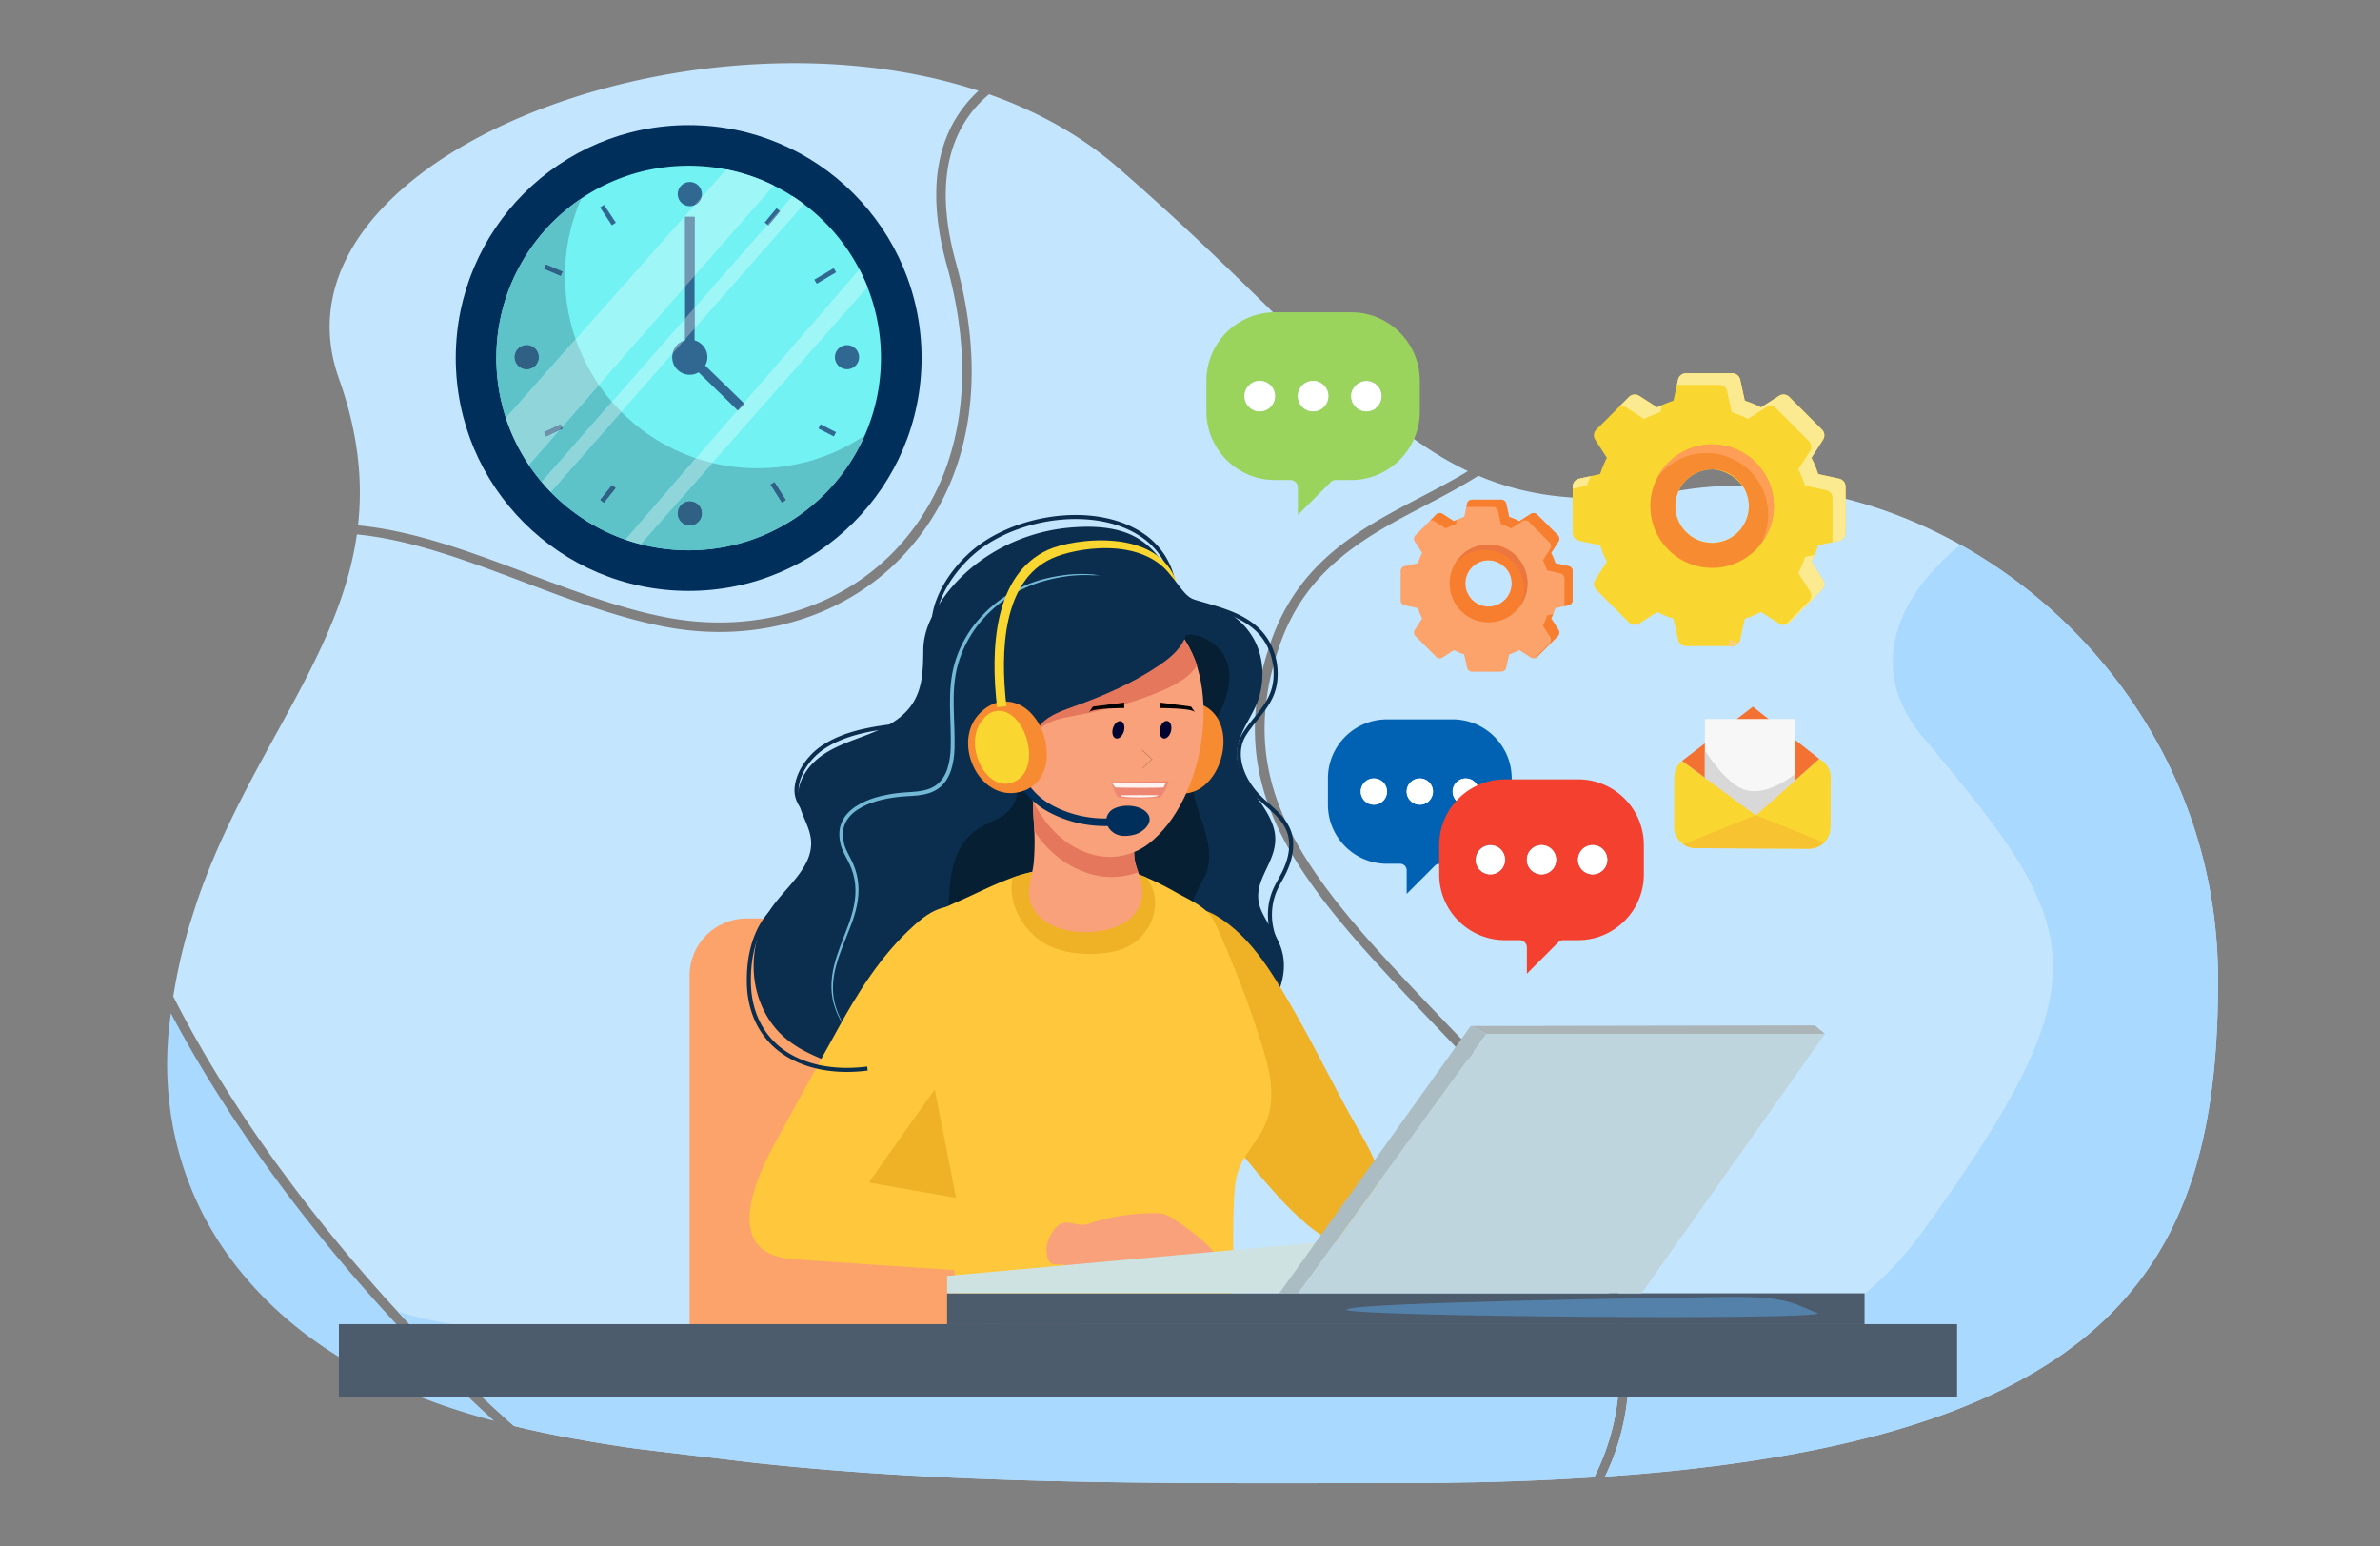
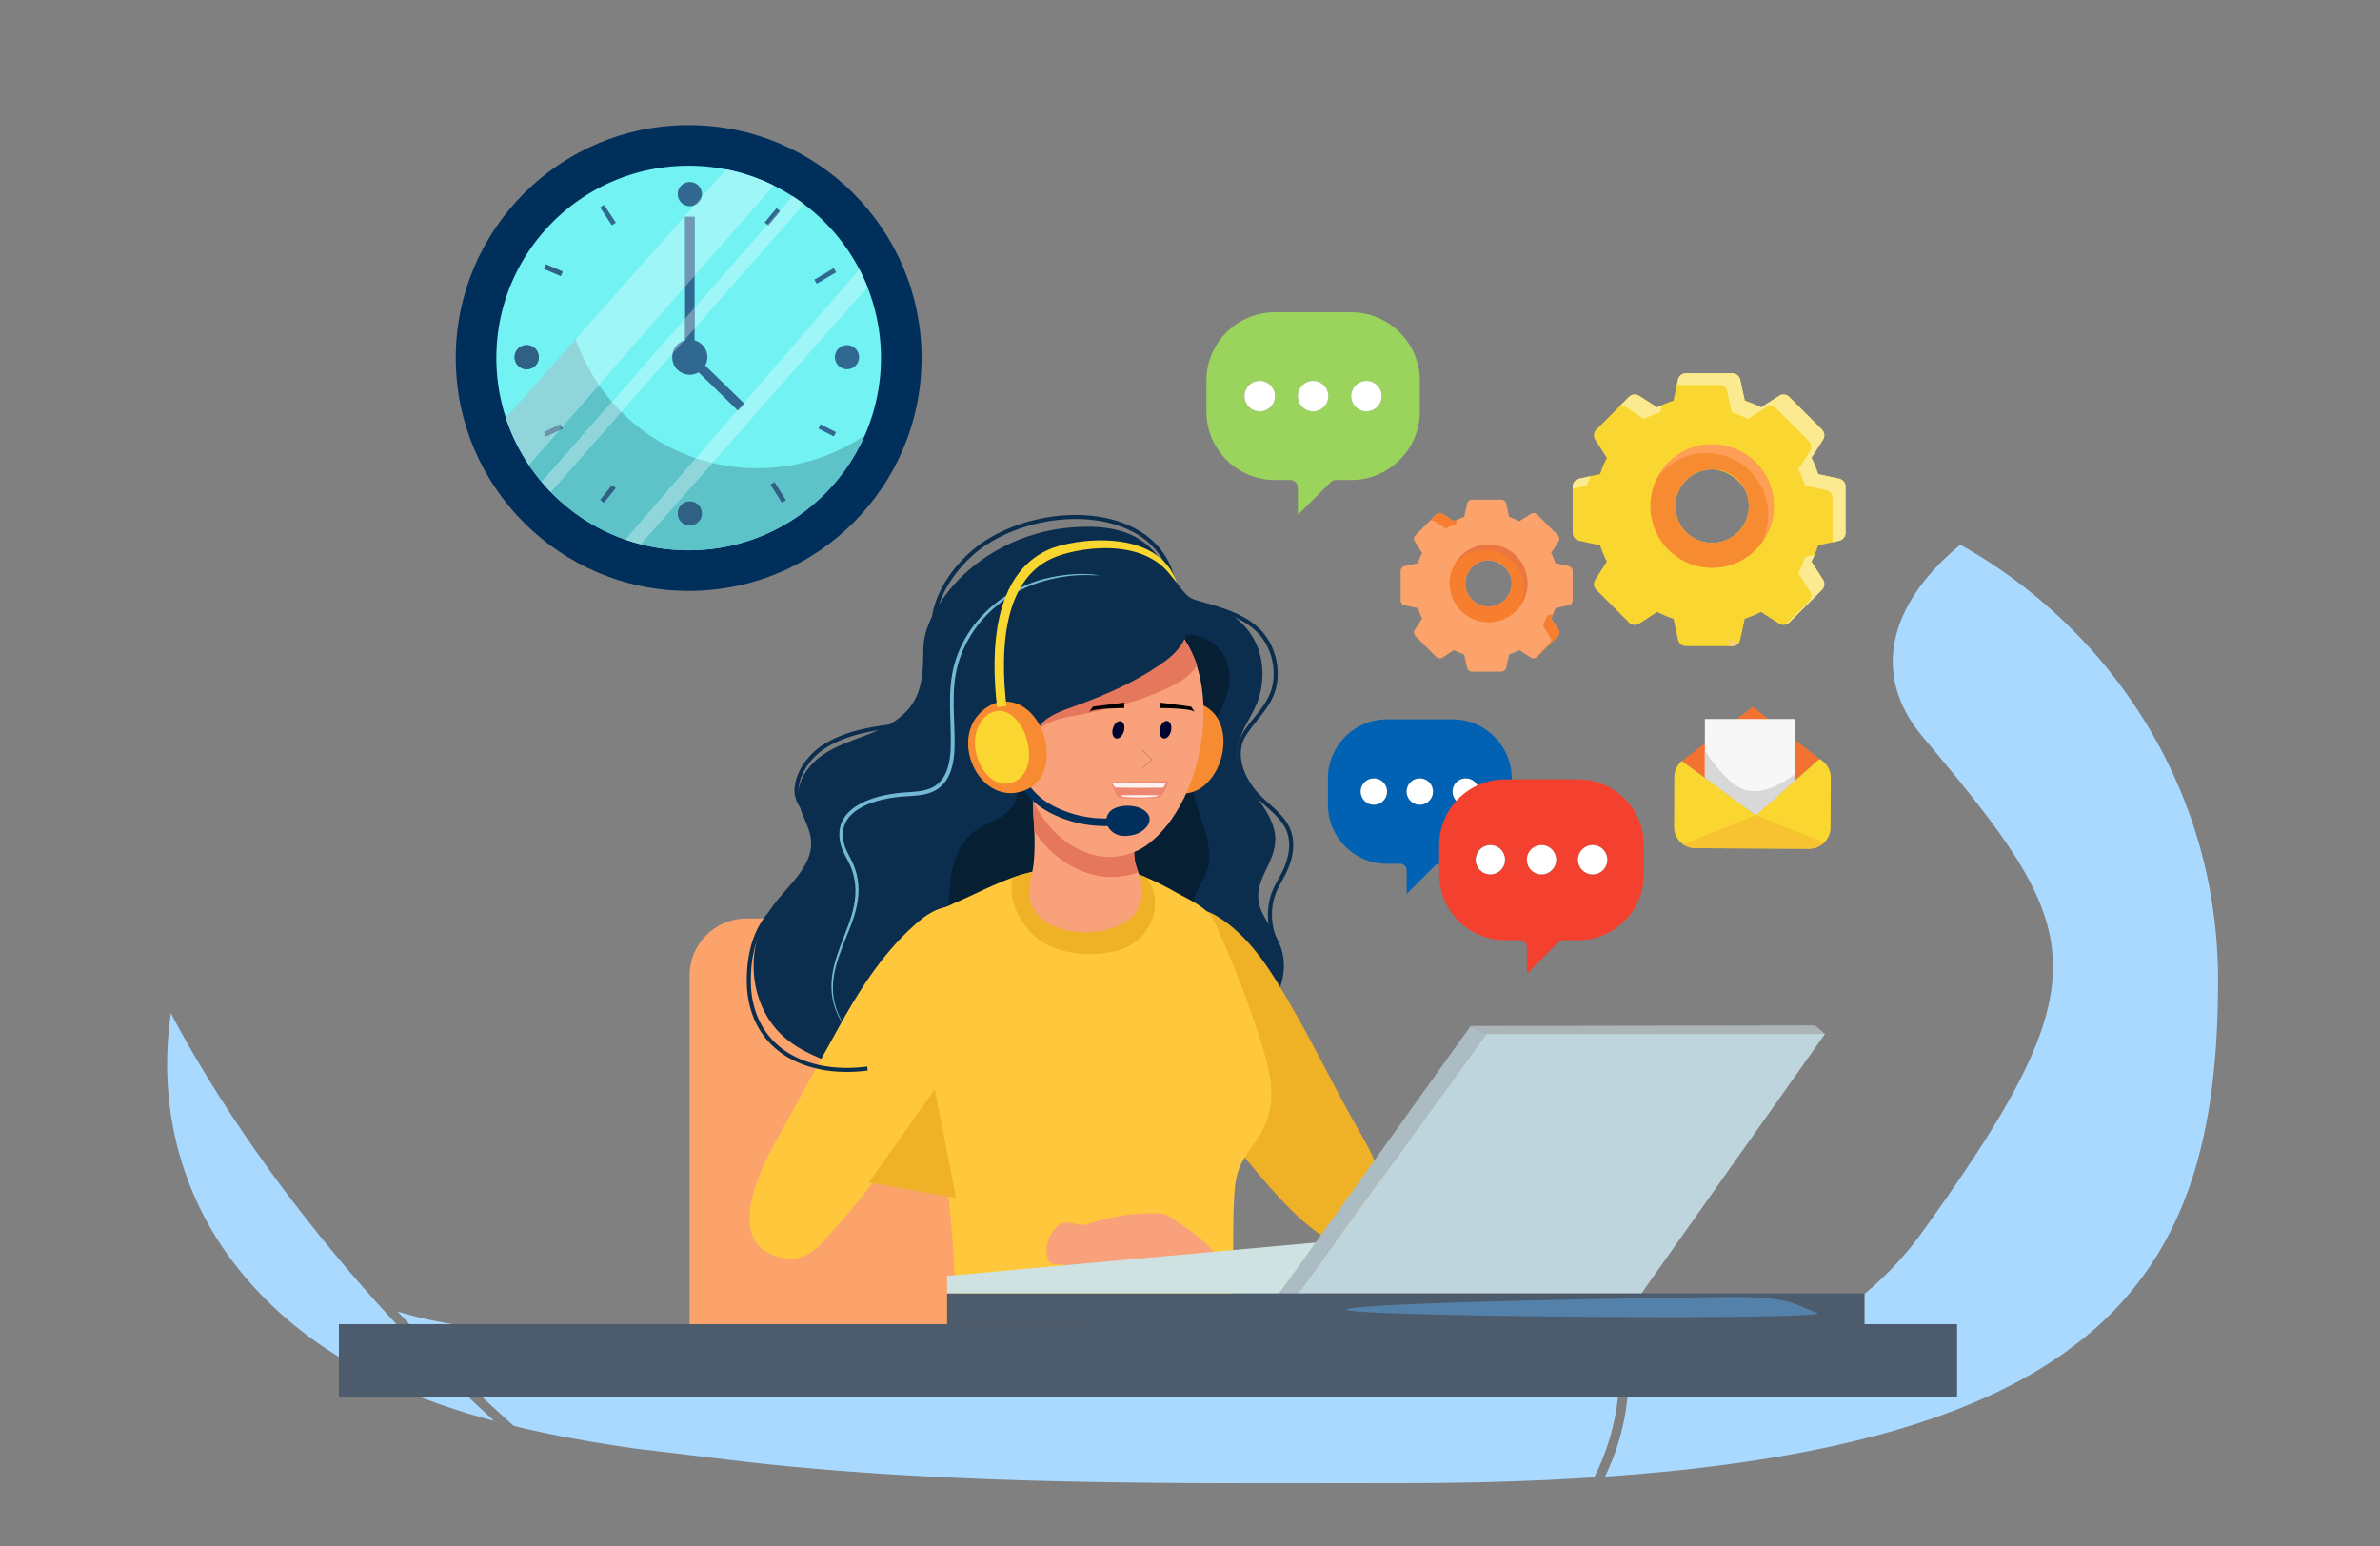
<svg xmlns="http://www.w3.org/2000/svg" viewBox="0 0 3078 2000" fill-rule="evenodd" stroke-linecap="round" stroke-linejoin="round" stroke-miterlimit="1.5">
  <rect x="0" y="0" width="3078" height="2000" fill="#808080" stroke="none" />
  <style>.B{fill-rule:nonzero}.C{fill:#fcea91}.D{fill:#9ef6f6}.E{fill:#7197b3}.F{fill:#90d5da}.G{fill:#f9d730}.H{fill:#f78b31}.I{fill:#e7e484}.J{fill:#f87e2f}.K{fill:#0b2d4e}.L{fill:#efb126}.M{fill:#f8a17a}</style>
-   <path d="M463.008 679.503c73.234 6.949 147.551 35.013 220.863 62.712 59.349 22.421 120.715 45.607 179.874 56.638 114.412 21.33 225.774-12.88 297.917-91.528 81.13-88.45 103.499-217.597 62.986-363.64-24.753-89.208-16.203-159.861 25.4-209.994 4.846-5.84 10.032-11.253 15.492-16.309C888.23-6.082 338.316 208.55 438.275 489.486c25.132 70.654 31.14 132.621 24.733 190.017zm1630.756 1111.61c-1.286 22.212-4.846 44.555-11.299 66.774a296.537 296.537 0 0 1-20.795 52.771l-43.7 2.521a3149.728 3149.728 0 0 1-75.982 3.07l-28.783.797-39.886.679-20.377.242-41.55.182c-280.526 0-562.095 3.808-841.399-26.882l-147.348-17.732a1335.14 1335.14 0 0 1-21.357-3.128 1443.627 1443.627 0 0 1-21.546-3.318c-.98-.19-2.025-.307-3.005-.496l-16.327-2.756-19.267-3.442-1.163-.177-18.104-3.435-18.477-3.749-.738-.183-19.142-4.173-19.032-4.48-.059-.06a2125.541 2125.541 0 0 1-150.3-148.092c-48.97-53.144-94.637-108.13-136.246-163.67l-20.005-27.072c-53.882-74.383-98.685-147.348-133.79-216.637 4.232-26.575 9.823-51.922 16.445-76.225a835.732 835.732 0 0 1 4.115-14.486l.307-1.045 8.778-27.737 2.821-8.282c2.083-6.08 4.298-12.089 6.505-18.11l4.298-11.104 4.722-11.84c66.16-162.025 168.405-280.78 189.454-428.684 70.64 6.878 143.49 34.374 217.996 62.542 59.832 22.585 121.76 45.966 181.964 57.193 118.631 22.154 234.193-13.5 309.19-95.25 84.14-91.683 107.456-224.983 65.788-375.212-23.63-85.127-15.832-152.019 23.015-198.847 5.95-7.243 12.58-13.682 19.64-19.639 61.49 21.664 118.075 52.66 166.007 94.205 219.4 190.127 321.835 330.971 453.345 393.14-19.45 11.848-40.068 22.65-61.06 33.636-77.7 40.624-158.026 82.606-194.3 188.345-68.74 200.433 46.39 320.847 220.752 503.059l33.694 35.288c52.406 55.044 207.004 234.5 196.201 421.499zm774.813-523.248l-.124 18.836-.248 13.134c-.49 21.416-1.476 42.29-3.07 62.725-.117 2.018-.306 4.05-.49 6.067-.065.934-.123 1.783-.24 2.704-.25 3.501-.621 7.008-.928 10.444l-1.104 10.613-.856 7.112a584.215 584.215 0 0 1-2.762 20.991c-1.045 7.485-2.273 14.852-3.56 22.095l-2.09 11.292a77.358 77.358 0 0 1-.672 3.436l-2.698 12.827-.372 1.652c-1.039 4.794-2.208 9.575-3.37 14.303v.059l-3.26 12.403a470.897 470.897 0 0 1-9.019 29.82 630.704 630.704 0 0 1-4.108 11.848l-.372.98a597.161 597.161 0 0 1-4.846 12.827l-.438 1.045-5.205 12.455a403.93 403.93 0 0 1-4.18 9.333c-.614 1.41-1.287 2.762-1.9 4.173l-5.709 11.6-6.746 12.761a609.932 609.932 0 0 1-7.002 12.155c-2.397 4.049-4.846 8.04-7.426 11.971a394.116 394.116 0 0 1-16.014 23.25c-21.18 28.483-46.462 54.928-76.532 79.171a278.712 278.712 0 0 1-6.08 4.794l-17.856 13.317-1.163.797c-8.719 6.132-17.797 12.082-27.254 17.915-2.325 1.476-4.722 2.886-7.119 4.362l-7.302 4.291a632.302 632.302 0 0 1-14.976 8.347l-7.674 4.108a956.87 956.87 0 0 1-7.85 4.063 696.375 696.375 0 0 1-24.427 11.71 307.232 307.232 0 0 1-8.405 3.807 724.573 724.573 0 0 1-17.308 7.368 656.465 656.465 0 0 1-17.921 7.177c-9.144 3.501-18.476 6.943-28.045 10.248l-.986.372-18.47 6.133-9.999 3.2a2920.745 2920.745 0 0 1-20.194 6.067l-.372.13a2566.279 2566.279 0 0 1-19.084 5.337 379.716 379.716 0 0 1-12.638 3.311l-22.036 5.525-11.292 2.639a1257.17 1257.17 0 0 1-34.916 7.55l-11.971 2.397-12.155 2.325-12.33 2.273a1977.815 1977.815 0 0 1-51.126 8.412l-13.193 1.9a1667.352 1667.352 0 0 1-27.006 3.677l-26.02 3.2a2212.351 2212.351 0 0 1-44.804 4.781l-29.644 2.704-15.094 1.228-30.807 2.332c7.55-15.714 13.807-31.794 18.6-48.422 6.871-23.871 10.679-47.873 11.776-71.685 9.64-191.108-146.552-372.64-199.702-428.494a10228.388 10228.388 0 0 0-33.688-35.347c-171.226-178.959-284.332-297.159-217.995-490.539 34.68-101.14 112.805-141.954 188.416-181.474 23.198-12.154 46.639-24.426 68.792-38.546 70.027 29.769 149.439 37.684 259.175 19.397 122.373-20.377 251.128 6.688 364.234 69.903 188.286 105.125 333.25 310.41 333.25 563.328z" fill="#c4e5fe" class="B" />
  <path d="M639.022 1837.693l-13.93-3.802-13.814-3.997c-9.202-2.697-18.287-5.577-27.366-8.588-109.246-36.333-208.604-92.977-280.903-187.064-66.768-86.838-95.426-193.746-84.63-302.555l1.227-10.737 1.352-10.62c34.119 64.691 76.59 132.622 126.979 202.224a1818.336 1818.336 0 0 0 34.484 46.207c33.328 43.328 69.047 86.29 106.79 128.206h.059c46.893 52.1 97.033 102.735 149.628 150.601l.124.125zm1454.742-46.58c-1.286 22.212-4.846 44.555-11.299 66.774a296.795 296.795 0 0 1-20.795 52.778l-43.7 2.514a3150.525 3150.525 0 0 1-75.976 3.07l-28.79.797-39.885.679-20.377.242-41.55.182c-280.526 0-562.095 3.808-841.399-26.882l-147.348-17.732a1335.14 1335.14 0 0 1-21.357-3.128 1443.627 1443.627 0 0 1-21.546-3.318c-.98-.19-2.025-.307-3.005-.49l-16.327-2.762-19.267-3.442-1.163-.177-18.104-3.435-18.477-3.749-.738-.183-19.142-4.173-19.032-4.48-.059-.06a2125.541 2125.541 0 0 1-150.3-148.092c106.79 34.125 284.58 35.17 565.66 44.124 376.33 11.971 737.377 81.508 1013.976 50.943zm774.813-523.248l-.124 18.836-.248 13.134c-.49 21.416-1.476 42.29-3.07 62.725-.117 2.018-.306 4.05-.49 6.067-.065.934-.123 1.783-.24 2.704-.25 3.501-.621 7.008-.928 10.444l-1.104 10.613-.856 7.112a584.215 584.215 0 0 1-2.762 20.991c-1.045 7.485-2.273 14.852-3.56 22.095l-2.09 11.292a77.358 77.358 0 0 1-.672 3.436l-2.698 12.827-.372 1.652c-1.039 4.794-2.208 9.575-3.37 14.303v.059l-3.26 12.403a470.897 470.897 0 0 1-9.019 29.82 630.704 630.704 0 0 1-4.108 11.848l-.372.98a597.161 597.161 0 0 1-4.846 12.827l-.438 1.045-5.205 12.455a403.93 403.93 0 0 1-4.18 9.333c-.614 1.41-1.287 2.762-1.9 4.173l-5.709 11.6-6.746 12.761a609.932 609.932 0 0 1-7.002 12.155c-2.397 4.049-4.846 8.04-7.426 11.971a394.116 394.116 0 0 1-16.014 23.25c-21.115 28.542-46.397 54.993-76.532 79.171a278.712 278.712 0 0 1-6.08 4.794l-17.856 13.317-1.163.797c-8.719 6.198-17.797 12.148-27.254 17.915-2.325 1.476-4.722 2.886-7.119 4.362l-7.302 4.291a632.302 632.302 0 0 1-14.976 8.347l-7.674 4.108a956.87 956.87 0 0 1-7.85 4.063 528.178 528.178 0 0 1-24.427 11.71 307.232 307.232 0 0 1-8.405 3.807 724.573 724.573 0 0 1-17.308 7.368 656.465 656.465 0 0 1-17.921 7.177c-9.144 3.566-18.476 6.943-28.045 10.248l-.986.372-18.47 6.133-9.999 3.2a2920.745 2920.745 0 0 1-20.194 6.067l-.372.13a797.046 797.046 0 0 1-19.084 5.337 379.716 379.716 0 0 1-12.638 3.311l-22.036 5.525-11.292 2.639a1207.864 1207.864 0 0 1-34.916 7.55l-11.971 2.397-12.155 2.325-12.33 2.273a1531.19 1531.19 0 0 1-51.126 8.412l-13.193 1.9a1667.352 1667.352 0 0 1-27.006 3.677l-26.02 3.2a2212.351 2212.351 0 0 1-44.804 4.781l-29.644 2.704-15.094 1.228-30.807 2.332c7.55-15.714 13.807-31.794 18.6-48.422 6.871-23.871 10.679-47.873 11.776-71.685 160.98-19.64 292.438-74.632 380.386-196.822 239.894-333.362 209.028-390.62 0-640.096-71.62-85.492-36.764-178.162 48.846-248.182 188.286 105.125 333.25 310.41 333.25 563.328z" fill="#a9d9ff" class="B" />
  <path d="M1007.43 1597.484h.49l-.3.06h-.066l-.124-.06z" fill="#ffbf9f" class="B" />
  <path d="M2360.221 1337.167l-13.043-10.998-445.2.777 20.455 10.221h437.788z" fill="#abb4b7" class="B" />
  <path d="M1849.259 1438.04l-.118.19.052-.19h.066z" fill="#19193f" class="B" />
  <path d="M1191.855 463.022c0 166.355-134.854 301.21-301.215 301.21-166.354 0-301.209-134.855-301.209-301.21s134.855-301.208 301.21-301.208c166.36 0 301.214 134.854 301.214 301.208z" fill="#002f5b" class="B" />
  <path d="M1139.332 463.022c0 137.35-111.323 248.68-248.672 248.68-21.481 0-42.348-2.705-62.229-7.858a263.128 263.128 0 0 1-19.456-5.89c-37.012-12.828-69.968-34.185-96.726-61.68-4.05-4.109-7.916-8.471-11.658-12.887-5.95-6.994-11.534-14.427-16.694-22.094-12.46-18.594-22.525-39.03-29.638-60.76a249.015 249.015 0 0 1-12.337-77.51c0-137.344 111.388-248.673 248.738-248.673 16.628 0 32.832 1.659 48.539 4.729 21.605 4.29 42.224 11.35 61.438 20.86a242.259 242.259 0 0 1 24.237 13.748c5.095 3.259 10.065 6.753 14.917 10.371 29.763 22.285 54.313 51.126 71.62 84.324a251.66 251.66 0 0 1 10.496 22.957c11.227 28.345 17.425 59.282 17.425 91.683z" fill="#72f2f2" class="B" />
  <path d="M681.154 446.361c-8.62 0-15.602 6.989-15.602 15.603s6.981 15.603 15.602 15.603a15.61 15.61 0 0 0 15.603-15.603 15.61 15.61 0 0 0-15.603-15.603zm414.25 0a15.61 15.61 0 0 0-15.603 15.603 15.61 15.61 0 0 0 15.603 15.603c8.62 0 15.61-6.988 15.61-15.603s-6.99-15.603-15.61-15.603zM892.116 266.605c8.615 0 15.603-6.981 15.603-15.602a15.61 15.61 0 0 0-15.603-15.603c-8.62 0-15.603 6.988-15.603 15.603a15.6 15.6 0 0 0 15.603 15.602zm0 381.784c-8.62 0-15.603 6.988-15.603 15.602a15.6 15.6 0 0 0 15.603 15.603c8.615 0 15.603-6.981 15.603-15.603a15.61 15.61 0 0 0-15.603-15.602zM776.019 268.31l15.342 23.022 5.107-3.402-15.342-23.023-5.107 3.403zm-48.402 82.939l-21.481-9.203-2.417 5.637 21.481 9.202 2.417-5.636zm276.697-81.992l-15.341 18.411 4.715 3.932 15.342-18.418-4.716-3.925zm73.926 77.57l-25.06 14.832 3.129 5.278 25.06-14.833-3.129-5.277zm-19.783 207.383l19.946 10.228 2.802-5.46-19.946-10.228-2.802 5.46zm-62.045 72.56l14.832 23.264 5.172-3.291-14.832-23.264-5.172 3.292zm-220.236 19.705l4.794 3.834 15.341-19.176-4.794-3.833-15.341 19.175zm-72.568-87.537l2.639 5.539 21.48-10.228-2.638-5.538-21.48 10.227zm211.256-96.974c0-10.423-7.054-19.11-16.615-21.8v-159.74h-12.272v159.738c-9.562 2.691-16.609 11.378-16.609 21.801 0 12.566 10.182 22.748 22.748 22.748 4.154 0 7.994-1.195 11.345-3.135l50.851 49.506 8.562-8.797-50.858-49.513c1.757-3.226 2.848-6.87 2.848-10.809z" fill="#316891" class="B" />
  <path d="M890.64 711.72c-100.207 0-186.568-59.256-225.95-144.65a248.942 248.942 0 0 0 19.207 34.223c5.16 7.667 10.744 15.1 16.694 22.094 3.742 4.416 7.609 8.778 11.658 12.886 26.758 27.496 59.714 48.853 96.726 61.68a263.128 263.128 0 0 0 19.456 5.891c19.88 5.153 40.748 7.857 62.229 7.857 32.29 0 63.143-6.152 91.448-17.353-28.312 11.214-59.165 17.373-91.468 17.373z" fill="#293165" class="B" />
  <path d="M890.66 711.701c-21.481 0-42.348-2.704-62.229-7.857L921.2 598.74c18.673 4.474 38.162 6.845 58.206 6.845 51.42 0 99.194-15.61 138.851-42.342-26.307 59.65-75.35 107.026-136.148 131.106-28.305 11.201-59.158 17.353-91.448 17.353zm1.456-63.312c-8.62 0-15.603 6.988-15.603 15.602a15.6 15.6 0 0 0 15.603 15.603c8.615 0 15.603-6.981 15.603-15.603a15.61 15.61 0 0 0-15.603-15.602zm109.468-24.91l-5.172 3.292 14.832 23.263 5.172-3.291-14.832-23.264zm-192.609 74.474c-37.012-12.827-69.968-34.184-96.726-61.68l91.194-103.635c26.85 26.875 59.812 47.644 96.622 60.027l-91.09 105.288zM791.517 627.3l-15.341 19.175 4.794 3.834 15.341-19.176-4.794-3.833zm-90.926-3.913c-5.95-6.994-11.534-14.427-16.694-22.094l39.377-44.921 4.454-2.123-.915-1.914 47.71-54.43a248.975 248.975 0 0 0 16.949 21.873l-90.881 103.61z" fill="#5ec2c9" class="B" />
  <path d="M892.116 679.594a15.6 15.6 0 0 1-15.603-15.603c0-8.614 6.982-15.602 15.603-15.602a15.61 15.61 0 0 1 15.603 15.602c0 8.622-6.988 15.603-15.603 15.603zm119.128-29.56l-14.832-23.263 5.172-3.292 14.832 23.264-5.172 3.291zm-230.274.275l-4.794-3.834 15.341-19.175 4.794 3.833-15.341 19.176z" fill="#306084" class="B" />
  <path d="M652.124 533.683v-.007.007zm-.033-.125zm49.323-231.92a250.469 250.469 0 0 1 50.381-44.973c0 .007 0 .013-.013.026a250.446 250.446 0 0 0-50.368 44.947z" fill="#293165" class="B" />
-   <path d="M654.26 540.534a238.203 238.203 0 0 1-2.136-6.851v-.007c-.014-.04-.02-.078-.033-.118a247.26 247.26 0 0 1-4.565-17.888c-3.658-16.968-5.584-34.583-5.584-52.648 0-61.595 22.388-117.945 59.472-161.384a250.446 250.446 0 0 1 50.368-44.947c-13.513 30.664-21.076 64.54-21.076 100.194 0 28.678 4.853 56.22 13.787 81.855L654.26 540.534zm26.894-94.173c-8.62 0-15.602 6.989-15.602 15.603s6.981 15.603 15.602 15.603a15.61 15.61 0 0 0 15.603-15.603 15.61 15.61 0 0 0-15.603-15.603zm24.982-104.315l-2.417 5.637 21.481 9.202 2.417-5.636-21.481-9.203z" fill="#5ec2c9" class="B" />
  <path d="M681.154 477.567c-8.62 0-15.602-6.988-15.602-15.603s6.981-15.603 15.602-15.603a15.61 15.61 0 0 1 15.603 15.603 15.61 15.61 0 0 1-15.603 15.603zM725.2 356.885l-21.48-9.202 2.416-5.637 21.48 9.203-2.416 5.636zm-1.926 199.487l3.54-4.037.914 1.914-4.454 2.123z" fill="#306084" class="B" />
  <path d="M664.69 567.07zm109.833-69.165a247.895 247.895 0 0 1-30.03-59.165l153.645-173.336a15.636 15.636 0 0 0 8.993-10.15L939.2 219.08c21.605 4.29 42.224 11.35 61.438 20.86L898.25 356.748v-76.323h-12.272v90.326L774.523 497.905z" class="B D" />
  <path d="M898.138 265.404l8.993-10.15a15.636 15.636 0 0 1-8.993 10.15zM885.977 370.75v-90.325h12.272v76.323l-12.272 14.003z" class="B E" />
  <path d="M683.897 601.293a248.942 248.942 0 0 1-19.208-34.223 246.681 246.681 0 0 1-10.43-26.536l90.234-101.794a247.895 247.895 0 0 0 30.03 59.165l-47.71 54.43-1.724-3.624-21.48 10.227 2.638 5.539 17.027-8.105-39.377 44.92z" class="B F" />
  <path d="M706.247 564.477l-2.639-5.539 21.481-10.227 1.724 3.624-3.54 4.037-17.026 8.105z" fill="#7091aa" class="B" />
  <path d="M803.443 532.638a250.483 250.483 0 0 1-11.971-12.86l94.505-107.738v26.81l-1.607 1.83c-7.262 2.631-12.82 8.81-14.486 16.464l-66.44 75.494zM898.25 424.9v-26.856l94.244-107.437 1.195.993 15.342-18.418-.725-.6 16.57-18.895c5.094 3.259 10.064 6.753 14.916 10.371L898.25 424.9z" class="B D" />
  <path d="M993.688 291.6l-1.195-.993 15.812-18.026.725.601-15.342 18.418zM869.884 457.144c1.666-7.654 7.224-13.833 14.486-16.465l-14.486 16.465zm16.093-18.293v-26.81l12.272-13.997V424.9l-12.272 13.95z" class="B E" />
  <path d="M712.249 636.273c-4.05-4.108-7.916-8.47-11.658-12.886l90.88-103.61a250.483 250.483 0 0 0 11.972 12.86L712.25 636.274z" class="B F" />
  <path d="M921.2 598.739a248.93 248.93 0 0 1-21.135-6.074l53.725-62.098.522.516 8.562-8.797-1.045-1.013 149.583-172.891a251.66 251.66 0 0 1 10.495 22.957L921.2 598.739z" class="B D" />
  <path d="M954.312 531.083l-.522-.516 8.04-9.294 1.044 1.013-8.562 8.797z" class="B E" />
  <path d="M828.431 703.844a263.128 263.128 0 0 1-19.456-5.89l91.09-105.289a248.93 248.93 0 0 0 21.134 6.074l-92.768 105.105z" class="B F" />
  <path d="M2249.956 685.818l-.065.06c-1.045 1.227-2.208 2.396-3.377 3.5l-3.37 2.821-.927.68-3.37 2.325a46.595 46.595 0 0 1-11.789 5.094c-.797.248-1.652.431-2.45.62-3.382.797-6.811 1.163-10.377 1.163-26.203 0-47.56-21.298-47.56-47.442 0-3.56.431-7.054 1.17-10.43a45.341 45.341 0 0 1 1.403-4.912 61.238 61.238 0 0 1 1.849-4.663l.059-.065c7.55-16.256 24.06-27.49 43.079-27.49.803 0 1.659 0 2.456.06h.065c16.994 2.024 31.604 11.97 39.827 25.96 3.31 6.446 5.153 13.807 5.153 21.54 0 11.906-4.474 22.833-11.776 31.18zm128.565-66.774l-27.124-5.89c-2.39-7.244-5.277-14.239-8.777-21.05l15.04-23.382c2.698-4.115 2.084-9.633-1.416-13.134l-42.224-42.224c-3.56-3.494-9.013-4.114-13.193-1.41l-23.316 14.975c-6.812-3.435-13.879-6.322-21.05-8.719l-5.891-27.123c-1.052-4.853-5.342-8.282-10.32-8.282h-59.772c-4.97 0-9.202 3.429-10.306 8.282l-5.891 27.123c-7.184 2.397-14.238 5.284-21.05 8.72l-23.323-14.976c-4.173-2.704-9.64-2.084-13.134 1.41l-42.289 42.224c-3.494 3.5-4.108 9.02-1.404 13.134l15.028 23.381c-3.435 6.812-6.374 13.807-8.712 21.05l-27.124 5.891c-4.846 1.045-8.347 5.343-8.347 10.313v59.714c0 4.97 3.5 9.261 8.347 10.313l16.321 3.56 10.803 2.33a144.554 144.554 0 0 0 8.712 21.05l-15.028 23.382c-2.704 4.173-2.09 9.633 1.404 13.134l42.29 42.282c3.493 3.501 8.96 4.05 13.133 1.411l23.323-15.034c6.812 3.435 13.866 6.38 21.05 8.712l5.89 27.13c1.105 4.846 5.337 8.282 10.307 8.282h59.773c3.56 0 6.76-1.718 8.595-4.48.862-1.104 1.417-2.391 1.724-3.802l5.891-27.13c7.171-2.332 14.238-5.277 21.05-8.712l23.316 15.034a10.667 10.667 0 0 0 13.193-1.41l42.224-42.283c3.5-3.5 4.114-8.96 1.417-13.134l-15.041-23.382c3.5-6.753 6.387-13.813 8.777-21.05l27.124-5.89a10.59 10.59 0 0 0 8.288-10.313v-59.714c0-4.97-3.494-9.268-8.288-10.313z" class="B G" />
  <path d="M2033.926 632.093v-2.736c0-4.97 3.5-9.268 8.347-10.313l14.91-3.24c-1.73 4.018-3.324 8.086-4.663 12.247l-18.594 4.042z" class="B C" />
  <path d="M2143.231 526.93zm-48.866-1.176l12.41-12.39-12.41 12.39z" fill="#fff" class="B" />
  <path d="M2126.348 541.827l-23.316-14.976a9.961 9.961 0 0 0-5.434-1.58 11.36 11.36 0 0 0-3.233.483l12.41-12.39a10.53 10.53 0 0 1 7.451-3.089c1.96 0 3.932.549 5.682 1.679l23.323 14.975.222-.11 5.904-2.691-1.953 8.986c-7.184 2.39-14.244 5.278-21.056 8.713z" class="B C" />
  <path d="M2168.735 497.703h-.006l1.443-6.616-1.437 6.616z" fill="#fff" class="B" />
  <path d="M2369.933 701.245v-56.99a10.57 10.57 0 0 0-8.288-10.307l-27.124-5.897c-2.39-7.243-5.277-14.238-8.778-21.05l15.041-23.381c2.698-4.109 2.084-9.634-1.417-13.135l-42.224-42.223a10.695 10.695 0 0 0-7.504-3.09 10.46 10.46 0 0 0-5.688 1.679l-23.317 14.976c-6.811-3.435-13.872-6.322-21.056-8.713l-5.884-27.13c-1.052-4.846-5.343-8.281-10.32-8.281h-54.639l1.437-6.616c1.104-4.853 5.336-8.282 10.306-8.282h59.773c4.977 0 9.267 3.429 10.319 8.282l5.891 27.123c7.171 2.397 14.238 5.284 21.05 8.72l23.316-14.976a10.456 10.456 0 0 1 5.689-1.679c2.73 0 5.44 1.058 7.504 3.09l42.224 42.223a10.599 10.599 0 0 1 3.095 7.491c0 1.96-.548 3.925-1.678 5.643l-15.041 23.381c3.5 6.812 6.387 13.807 8.777 21.05l27.124 5.891c4.794 1.045 8.288 5.343 8.288 10.313v59.714a10.59 10.59 0 0 1-8.288 10.313l-8.588 1.861z" class="B C" />
  <path d="M2313.961 805.188zm28.659-78.864l.156-.293-.156.293z" fill="#e6fafc" class="B" />
  <path d="M2309.546 807.604l29.821-29.867c3.5-3.494 4.115-8.96 1.417-13.134l-15.04-23.381c3.5-6.753 6.387-13.807 8.777-21.05l12.187-2.651c-1.228 2.88-2.501 5.727-3.932 8.51l-.156.293 15.04 23.382a10.392 10.392 0 0 1 1.68 5.669 10.55 10.55 0 0 1-3.096 7.465l-42.224 42.282c-.02.02-.04.04-.052.06-1.28 1.227-2.822 1.946-4.422 2.422z" class="B C" />
  <path d="M2261.738 654.639c0 11.906-4.48 22.833-11.782 31.18l-.065.058c-1.045 1.228-2.208 2.397-3.377 3.5a37.774 37.774 0 0 1-3.37 2.822l-.927.68c-1.104.855-2.208 1.593-3.37 2.331a46.813 46.813 0 0 1-11.789 5.088c-.797.248-1.652.431-2.45.62-3.382.797-6.811 1.163-10.377 1.163-26.203 0-47.56-21.291-47.56-47.442 0-3.56.431-7.054 1.17-10.43.365-1.66.796-3.312 1.403-4.912a34.097 34.097 0 0 1 1.849-4.663l.059-.065c7.55-16.256 24.06-27.49 43.079-27.49.803 0 1.659 0 2.456.06h.065c17.366.92 32.342 11.233 39.827 25.96 3.31 6.446 5.16 13.814 5.16 21.54zm-47.507-79.843c-1.47 0-2.88.065-4.356.124a43.66 43.66 0 0 0-3.005.248c-1.352.059-2.704.242-4.049.425a70.102 70.102 0 0 0-10.313 2.207l-.614.124c-1.41.431-2.762.862-4.114 1.352l-1.039.373c-1.534.548-3.01 1.162-4.48 1.776l-.68.307a99.922 99.922 0 0 0-4.356 2.149c-1.528.797-3.004 1.593-4.421 2.455l-.242.183c-1.535.921-3.01 1.9-4.474 2.946a79.008 79.008 0 0 0-3.624 2.697 64.883 64.883 0 0 0-5.284 4.729c-.914.797-1.835 1.659-2.697 2.697a62.366 62.366 0 0 0-4.167 4.605c-.986 1.286-2.031 2.58-2.952 3.931-1.045 1.411-2.025 2.822-2.946 4.357a90.152 90.152 0 0 0-2.704 4.663 79.44 79.44 0 0 0-9.326 37.436c0 44.124 35.719 79.843 79.843 79.843 29.22 0 54.744-15.648 68.55-39.095.556-.921 1.11-1.842 1.6-2.763a72.544 72.544 0 0 0 4.05-8.588 62.017 62.017 0 0 0 1.966-5.643 38.673 38.673 0 0 0 1.104-3.808c.43-1.783.862-3.625 1.169-5.46.182-.738.307-1.535.424-2.338.19-1.287.372-2.639.49-3.925.124-1.352.248-2.763.307-4.115.065-1.345.124-2.762.124-4.108 0-44.065-35.719-79.784-79.784-79.784z" class="B H" />
  <path d="M2206.916 585.984c44.111 0 79.836 35.725 79.836 79.79a79.509 79.509 0 0 1-9.359 37.496c10.404-13.48 16.655-30.337 16.655-48.69 0-44.065-35.726-79.784-79.843-79.784-30.56 0-57.063 17.15-70.484 42.335 14.603-18.914 37.436-31.147 63.195-31.147z" fill="#ff9f57" class="B" />
  <path d="M2114.2 808.192c.007 0 .02-.006.026-.006-.006 0-.02.006-.026.006zm-.059-.006zm-6.838-2.567l-.183-.163.183.163zm-.209-.19zm-.15-.137c-.013-.02-.033-.032-.052-.052.02.02.039.033.052.052z" fill="#dbd6bf" class="B" />
  <path d="M2240.33 835.623h.025-.026zm.065 0a10.575 10.575 0 0 0 6.74-2.528c-1.796 1.568-4.167 2.495-6.74 2.528z" fill="#f8c130" class="B" />
  <path d="M2240.395 835.623h-5.271l1.868-8.595a485.259 485.259 0 0 0 11.854 4.114 9.954 9.954 0 0 1-1.711 1.953 10.575 10.575 0 0 1-6.74 2.528z" fill="#fbce75" class="B" />
  <path d="M1947.624 774.237l-.04.039c-.659.777-1.39 1.509-2.122 2.207l-2.13 1.777-.58.424-2.13 1.47a29.577 29.577 0 0 1-7.432 3.22l-1.548.385c-2.129.503-4.297.732-6.537.732-16.53 0-29.991-13.428-29.991-29.913 0-2.247.267-4.454.731-6.577a28.06 28.06 0 0 1 .888-3.102c.347-1 .738-1.972 1.163-2.939l.033-.04c4.767-10.253 15.178-17.333 27.176-17.333l1.587.033c10.717 1.28 19.933 7.55 25.112 16.373 2.09 4.063 3.252 8.706 3.252 13.585 0 7.504-2.828 14.395-7.432 19.659zm81.077-42.106l-17.105-3.717a92.691 92.691 0 0 0-5.532-13.27l9.477-14.748c1.705-2.593 1.313-6.074-.882-8.282l-26.634-26.627c-2.24-2.2-5.688-2.593-8.32-.888l-14.702 9.444c-4.297-2.168-8.751-3.99-13.271-5.5l-3.723-17.104c-.653-3.05-3.363-5.219-6.498-5.219h-37.691c-3.142 0-5.807 2.169-6.505 5.219l-3.717 17.105c-4.526 1.508-8.98 3.33-13.27 5.499l-14.709-9.444a6.622 6.622 0 0 0-8.281.888l-26.66 26.627c-2.208 2.208-2.6 5.69-.895 8.282l9.483 14.747c-2.168 4.291-4.023 8.706-5.5 13.271l-17.104 3.717c-3.057.66-5.264 3.363-5.264 6.498v37.659c0 3.134 2.207 5.845 5.264 6.505l17.105 3.716a91.004 91.004 0 0 0 5.499 13.271l-.692 1.084-8.791 13.663c-1.705 2.626-1.313 6.074.895 8.282l26.66 26.66c2.2 2.207 5.65 2.553 8.281.888l14.708-9.477c4.291 2.162 8.745 4.023 13.271 5.493l3.717 17.105c.698 3.057 3.363 5.225 6.505 5.225h37.69c2.247 0 4.26-1.084 5.415-2.828.542-.692.895-1.509 1.084-2.397l3.723-17.105c4.52-1.47 8.974-3.33 13.271-5.493l14.702 9.477a6.726 6.726 0 0 0 8.32-.888l26.634-26.66c2.195-2.208 2.587-5.656.882-8.282l-9.477-14.747c2.201-4.258 4.024-8.706 5.532-13.271l17.105-3.716a6.68 6.68 0 0 0 5.225-6.505v-37.659a6.67 6.67 0 0 0-5.225-6.498z" fill="#fba36a" class="B" />
  <path d="M1816.662 732.13l9.405-2.044v.007l-9.405 2.038z" class="B I" />
  <path d="M1869.681 683.441l-14.708-9.444a6.205 6.205 0 0 0-3.415-1 7.28 7.28 0 0 0-2.045.308l7.825-7.818a6.632 6.632 0 0 1 4.696-1.946 6.59 6.59 0 0 1 3.585 1.058l14.708 9.444 3.86-1.764-1.234 5.663a98.837 98.837 0 0 0-13.272 5.5z" class="B J" />
  <path d="M1941.576 868.703h.02zm4.206-1.541a6.138 6.138 0 0 0 1.143-1.287c.261-.327.47-.68.647-1.058a6.553 6.553 0 0 1-1.79 2.345zm2.214-3.606v-.013.013zm75.291-79.588l5.414-1.175a6.68 6.68 0 0 0 5.225-6.505v-37.659 37.659a6.68 6.68 0 0 1-5.225 6.505l-5.414 1.175zm-126.88-128.356l.908-4.173-.908 4.173z" class="B I" />
-   <path d="M2023.287 783.968v-35.94a6.67 6.67 0 0 0-5.225-6.5l-17.105-3.715c-1.515-4.566-3.33-8.98-5.538-13.278l9.483-14.74c1.704-2.594 1.32-6.081-.888-8.282l-26.634-26.628a6.74 6.74 0 0 0-4.729-1.946 6.59 6.59 0 0 0-3.585 1.058l-14.709 9.444c-4.29-2.168-8.745-3.99-13.27-5.5l-3.723-17.104c-.654-3.057-3.357-5.225-6.499-5.225h-34.458l.908-4.173c.698-3.05 3.363-5.219 6.505-5.219h37.69c3.136 0 5.846 2.169 6.5 5.219l3.722 17.105c4.52 1.508 8.974 3.33 13.271 5.499l14.702-9.444a6.59 6.59 0 0 1 3.585-1.058c1.725 0 3.43.666 4.735 1.946l26.634 26.627a6.693 6.693 0 0 1 1.94 4.69 6.457 6.457 0 0 1-1.058 3.592l-9.477 14.747a92.691 92.691 0 0 1 5.532 13.271l17.105 3.717a6.67 6.67 0 0 1 5.225 6.498v37.659a6.68 6.68 0 0 1-5.225 6.505l-5.414 1.175z" class="B J" />
  <path d="M2006.064 799.78l.092-.176-.092.176z" class="B I" />
  <path d="M1985.204 851.036l18.81-18.836a6.614 6.614 0 0 0 .888-8.281l-9.483-14.747c2.207-4.259 4.023-8.706 5.538-13.272l7.68-1.665c-.783 1.81-1.58 3.612-2.481 5.369-.033.058-.059.117-.092.176l9.477 14.747a6.56 6.56 0 0 1 1.058 3.605 6.675 6.675 0 0 1-1.94 4.677l-26.634 26.66c-.81.797-1.796 1.26-2.821 1.567zm-30.148-96.458c0 7.504-2.828 14.395-7.432 19.659l-.04.039c-.659.777-1.39 1.509-2.122 2.207a25.142 25.142 0 0 1-2.13 1.777l-.58.424a25.244 25.244 0 0 1-2.13 1.47 29.577 29.577 0 0 1-7.432 3.22l-1.548.385c-2.129.503-4.297.732-6.537.732-16.53 0-29.991-13.428-29.991-29.913 0-2.247.267-4.454.731-6.577.229-1.051.503-2.09.888-3.102.314-1 .7-1.972 1.163-2.939l.033-.04c4.767-10.253 15.178-17.333 27.176-17.333l1.587.033c10.952.581 20.39 7.086 25.112 16.373 2.09 4.063 3.252 8.706 3.252 13.585zm-29.951-50.348c-.934 0-1.823.039-2.75.078a21.65 21.65 0 0 0-1.894.157c-.856.032-1.705.15-2.56.268a43.44 43.44 0 0 0-6.499 1.39l-.392.08a59.94 59.94 0 0 0-2.586.848l-.66.235c-.966.346-1.9.732-2.821 1.124l-.431.189c-.927.431-1.855.895-2.75 1.358a46.713 46.713 0 0 0-2.782 1.548l-.157.118a43.69 43.69 0 0 0-2.821 1.855 46.149 46.149 0 0 0-2.286 1.704 39.386 39.386 0 0 0-3.33 2.979c-.582.502-1.163 1.045-1.705 1.704a39.426 39.426 0 0 0-2.626 2.9c-.62.816-1.28 1.626-1.861 2.475a33.722 33.722 0 0 0-1.855 2.75 52.56 52.56 0 0 0-1.705 2.939 50.157 50.157 0 0 0-5.878 23.61c0 27.822 22.52 50.348 50.349 50.348 18.417 0 34.517-9.868 43.23-24.655l.998-1.737a46.68 46.68 0 0 0 2.56-5.42 39.488 39.488 0 0 0 1.235-3.56c.268-.77.503-1.587.699-2.397.268-1.123.542-2.286.731-3.449l.275-1.47.307-2.474a57.685 57.685 0 0 0 .274-5.186c0-27.783-22.526-50.31-50.31-50.31z" class="B J" />
  <path d="M1940.623 780.154l2.129-1.47a25.244 25.244 0 0 1-2.13 1.47zm2.71-1.894c.731-.542 1.424-1.156 2.13-1.777a25.142 25.142 0 0 1-2.13 1.777zm-47.488-30.259c.229-1.051.503-2.09.888-3.102a28.06 28.06 0 0 0-.888 3.102zm.888-3.102c.314-1 .7-1.972 1.163-2.939a39.24 39.24 0 0 0-1.163 2.939z" fill="#fb9544" class="B" />
  <path d="M1967.89 780.97l.444-.738.96-1.672-1.404 2.41zm4.892-10.338l.346-1.117.268-.81a60.222 60.222 0 0 1-.614 1.927zm.914-2.998l.13-.516.732-3.449.275-1.47.307-2.474a57.685 57.685 0 0 0 .274-5.186c0-27.783-22.526-50.31-50.31-50.31-.933 0-1.822.04-2.749.08-.66.032-1.28.07-1.894.156-.398.013-.797.052-1.195.091a51.772 51.772 0 0 1 5.819-.333c27.816 0 50.348 22.533 50.348 50.316a50.04 50.04 0 0 1-1.737 13.095zm-92.755-37.267a48.23 48.23 0 0 1 1.509-2.56c-.04.059-.079.124-.111.183a48.45 48.45 0 0 0-1.398 2.377zm2.469-4.036a52.815 52.815 0 0 1 2.45-3.311c-.563.731-1.144 1.456-1.666 2.22l-.784 1.091zm3.664-4.768a51.252 51.252 0 0 1 5.094-5.08c-.6.535-1.195 1.09-1.783 1.678-.581.502-1.162 1.045-1.704 1.704a45.09 45.09 0 0 0-1.607 1.698zm8.765-7.974a49.234 49.234 0 0 1 3.05-2.018l-.066.052a43.69 43.69 0 0 0-2.821 1.855c-.059.039-.111.072-.163.11zm4.552-2.9c1.169-.66 2.37-1.274 3.598-1.842a54.4 54.4 0 0 0-2.227 1.11l-1.371.732zm5.427-2.645a47.77 47.77 0 0 1 3.266-1.221c-.222.071-.438.15-.66.228l-.66.235a46.18 46.18 0 0 0-1.946.758zm5.356-1.875c.66-.189 1.319-.365 1.992-.522a39.07 39.07 0 0 0-1.764.477l-.228.045zm6.975-1.47l.13-.019-.13.02z" fill="#d56f41" class="B" />
  <path d="M1964.925 785.242a50.143 50.143 0 0 0 5.91-23.65c0-27.783-22.532-50.309-50.354-50.309-16.237 0-30.638 7.714-39.84 19.64a48.466 48.466 0 0 1 1.698-2.932c.032-.06.072-.125.11-.184.308-.496.634-.986.96-1.476l.785-1.09c.522-.765 1.103-1.49 1.665-2.221l1.215-1.457a45.09 45.09 0 0 1 1.607-1.698c.542-.66 1.123-1.202 1.704-1.704a42.537 42.537 0 0 1 1.783-1.679 50.661 50.661 0 0 1 3.67-2.893c.053-.04.105-.072.164-.111a43.69 43.69 0 0 1 2.821-1.855l.066-.052 1.502-.882c.444-.248.908-.49 1.371-.732a45.592 45.592 0 0 1 4.056-1.914c.64-.26 1.287-.522 1.946-.757l.66-.235.66-.228c.692-.236 1.39-.451 2.09-.654l.228-.045c.582-.17 1.17-.333 1.764-.477a50.075 50.075 0 0 1 4.983-.947l.13-.02.987-.124c.398-.039.797-.078 1.195-.091a21.565 21.565 0 0 1 1.894-.157l2.75-.078c27.783 0 50.309 22.526 50.309 50.309a57.273 57.273 0 0 1-.274 5.186c-.079.81-.196 1.665-.307 2.475l-.275 1.47c-.19 1.162-.463 2.325-.731 3.448-.046.17-.085.34-.13.516l-.301 1.07c-.085.275-.177.543-.268.81l-.346 1.118a49.994 49.994 0 0 1-3.488 7.928l-.96 1.672-.444.738a50.77 50.77 0 0 1-2.965 4.272z" fill="#eb763f" class="B" />
  <path d="M1862.02 851.402h.02zm-.039 0zm3.442-.92c.026-.014.052-.034.072-.047-.02.013-.046.033-.072.046z" fill="#d1bbb1" class="B" />
  <path d="M1895.623 1040.713c-9.379 0-16.98-7.602-16.98-16.974 0-9.38 7.601-16.981 16.98-16.981 9.372 0 16.981 7.602 16.981 16.98 0 9.373-7.609 16.975-16.98 16.975zm-59.407 0a16.98 16.98 0 0 1-16.974-16.974c0-9.38 7.602-16.981 16.974-16.981s16.974 7.602 16.974 16.98a16.98 16.98 0 0 1-16.974 16.975zm-59.407 0c-9.379 0-16.981-7.602-16.981-16.974 0-9.38 7.602-16.981 16.98-16.981s16.975 7.602 16.975 16.98a16.98 16.98 0 0 1-16.974 16.975zm101.833-110.337h-84.859c-42.197 0-76.407 34.21-76.407 76.382v33.955c0 42.198 34.21 76.414 76.407 76.414h16.955c4.703 0 8.504 3.801 8.504 8.471v30.487l36.417-36.417a8.429 8.429 0 0 1 6.009-2.54h16.974c42.198 0 76.414-34.217 76.414-76.415v-33.955c0-42.172-34.216-76.382-76.414-76.382z" fill="#0162b4" class="B" />
  <path d="M1836.216 1006.758c-9.372 0-16.974 7.602-16.974 16.98a16.98 16.98 0 0 0 16.974 16.975 16.98 16.98 0 0 0 16.974-16.974c0-9.38-7.602-16.981-16.974-16.981zm59.407 0c-9.379 0-16.98 7.602-16.98 16.98s7.601 16.975 16.98 16.975c9.372 0 16.981-7.602 16.981-16.974 0-9.38-7.609-16.981-16.98-16.981zm-118.814 0c-9.379 0-16.981 7.602-16.981 16.98s7.602 16.975 16.98 16.975a16.98 16.98 0 0 0 16.975-16.974c0-9.38-7.602-16.981-16.974-16.981z" fill="#fff" class="B" />
  <path d="M1767.189 532.043c-10.888 0-19.718-8.823-19.718-19.71a19.72 19.72 0 0 1 19.718-19.718 19.72 19.72 0 0 1 19.717 19.717c0 10.888-8.83 19.711-19.717 19.711zm-68.995 0c-10.888 0-19.718-8.823-19.718-19.71a19.72 19.72 0 0 1 19.718-19.718 19.72 19.72 0 0 1 19.717 19.717c0 10.888-8.83 19.711-19.717 19.711zm-68.995 0c-10.894 0-19.717-8.823-19.717-19.71 0-10.895 8.823-19.718 19.717-19.718a19.72 19.72 0 0 1 19.717 19.717c0 10.888-8.83 19.711-19.717 19.711zm118.272-128.147h-98.555c-49.003 0-88.738 39.735-88.738 88.719v39.428c0 49.01 39.735 88.745 88.738 88.745h19.685c5.46 0 9.875 4.415 9.875 9.843v35.405l42.296-42.296c1.855-1.88 4.356-2.952 6.988-2.952h19.711c49.01 0 88.745-39.735 88.745-88.745v-39.428c0-48.984-39.735-88.719-88.745-88.719z" fill="#9ad45c" class="B" />
  <path d="M1698.194 492.615a19.72 19.72 0 0 0-19.718 19.717c0 10.888 8.83 19.711 19.718 19.711s19.717-8.823 19.717-19.71a19.72 19.72 0 0 0-19.717-19.718zm68.995 0a19.72 19.72 0 0 0-19.718 19.717c0 10.888 8.83 19.711 19.718 19.711s19.717-8.823 19.717-19.71a19.72 19.72 0 0 0-19.717-19.718zm-137.99 0c-10.894 0-19.717 8.823-19.717 19.717 0 10.888 8.823 19.711 19.717 19.711 10.887 0 19.717-8.823 19.717-19.71a19.72 19.72 0 0 0-19.717-19.718z" fill="#fff" class="B" />
  <path d="M2059.757 1130.816c-10.444 0-18.908-8.464-18.908-18.9s8.464-18.908 18.908-18.908c10.436 0 18.9 8.47 18.9 18.907s-8.464 18.901-18.9 18.901zm-66.154 0c-10.437 0-18.908-8.464-18.908-18.9a18.92 18.92 0 0 1 18.908-18.908c10.437 0 18.901 8.47 18.901 18.907s-8.464 18.901-18.901 18.901zm-66.147 0a18.91 18.91 0 0 1-18.908-18.9c0-10.437 8.465-18.908 18.908-18.908 10.437 0 18.9 8.47 18.9 18.907s-8.463 18.901-18.9 18.901zm113.393-122.857h-94.492c-46.992 0-85.081 38.09-85.081 85.049v37.808c0 46.998 38.09 85.088 85.08 85.088h18.876c5.238 0 9.463 4.232 9.463 9.437v33.949l40.559-40.558c1.776-1.796 4.18-2.828 6.694-2.828h18.901c46.992 0 85.088-38.09 85.088-85.088v-37.808c0-46.96-38.096-85.049-85.088-85.049z" fill="#f3402f" class="B" />
  <path d="M1993.603 1093.008c-10.437 0-18.908 8.47-18.908 18.907s8.471 18.901 18.908 18.901 18.901-8.464 18.901-18.9-8.464-18.908-18.901-18.908zm66.154 0c-10.444 0-18.908 8.47-18.908 18.907s8.464 18.901 18.908 18.901c10.436 0 18.9-8.464 18.9-18.9s-8.464-18.908-18.9-18.908zm-132.301 0c-10.443 0-18.908 8.47-18.908 18.907a18.91 18.91 0 0 0 18.908 18.901c10.437 0 18.9-8.464 18.9-18.9s-8.463-18.908-18.9-18.908z" fill="#fff" class="B" />
  <path d="M2367.7 1006.046l-.282 63.992a27.925 27.925 0 0 1-8.294 19.645c-5.055 4.984-11.972 7.955-19.515 7.955l-146.996-.692c-5.813 0-11.208-1.861-15.708-4.983-7.19-4.977-11.9-13.278-11.827-22.755l.274-63.992c.065-8.575 3.945-16.19 10.032-21.304l.137.202 95.256 70.151 82.05-72.848c8.85 4.637 14.944 13.905 14.872 24.629z" class="B G" />
-   <path d="M2352.795 981.443l-82.018 72.842-95.237-70.145-.13-.202 91.54-69.968 85.845 67.473z" fill="#f47231" class="B" />
+   <path d="M2352.795 981.443l-82.018 72.842-95.237-70.145-.13-.202 91.54-69.968 85.845 67.473" fill="#f47231" class="B" />
  <path d="M2321.903 929.88v78.994l-51.126 45.391-65.918-48.565v-75.82h117.044z" fill="#f7f7f7" class="B" />
  <path d="M2321.903 1000.86v8.014l-51.126 45.391-65.918-48.565v-34.935c14.8 22.206 33.204 44.34 50.629 50.361 22.696 7.818 48.983-7.053 66.415-20.266z" fill="#d8d8d8" class="B" />
  <path d="M2359.124 1089.683c-5.055 4.984-11.972 7.955-19.515 7.955l-146.996-.692c-5.813 0-11.208-1.861-15.708-4.983l93.872-37.698 88.347 35.418z" fill="#f7c331" class="B" />
  <path d="M1395.877 1261.543v460.222h-504.04v-460.222c0-40.695 33.016-73.645 73.646-73.645h356.75c40.63 0 73.644 32.95 73.644 73.645z" fill="#fba36a" class="B" />
  <path fill="#4c5c6d" d="M438.275 1712.556h2092.754v94.617H438.275z" class="B" />
  <path fill="#dbcdfe" d="M1552.299 1007.56h-84.572v28.004h84.572zm0-28.005h-66.63v28.005h66.63zm-47.056 234.542h-167.335v28.008h167.335zm0 100.353h-167.335v28.004h167.335zm0 100.352h-167.335v28.005h167.335z" class="B" />
  <path d="M1109.188 1387.489c48.043 16.999 105.99 15.26 149.701-12.782 42.972-27.565 82.122-47.468 134.996-46.505 47.24.862 86.31 26.4 132.068 31.834 36.29 4.31 73.157-11.512 99.458-36.884 25.677-24.77 42.728-62.533 31.562-96.416-5.843-17.738-18.619-32.378-25.91-49.572-16.814-39.663 27.46-63.59 16.45-105.34-9.365-35.51-48.326-60.833-47.746-97.55.425-26.877 21.232-47.708 28.559-72.575 7.393-25.086 5.76-53.185-7.281-76.104-9.582-16.838-24.975-30.625-42.811-38.228-16.018-6.824-33.918-6.953-46.306-20.95-22.074-24.947-30.172-51.984-60.463-70.226-25.64-15.442-59.506-16.423-88.924-13.724-65.37 5.99-128.818 40.493-165.636 95.448-13.05 19.477-22.468 39.404-22.796 62.55-.356 25.303-.35 50.756-15.85 72.268-13.017 18.063-33.911 28.629-54.63 36.78s-42.432 14.743-60.617 27.581c-18.19 12.842-32.633 33.789-30.51 55.95 1.776 18.549 14.614 34.668 16.324 53.223 3.107 33.74-29.397 58.243-49.432 85.567-28.057 38.253-32.707 92.345-11.592 134.825 24.311 48.909 68.484 59.936 114.764 78.345a190.99 190.99 0 0 0 6.622 2.485z" class="B K" />
  <path d="M1458.502 756.682c-15.893-9.285-34.358-13.54-52.7-14.27-18.413-.704-36.864 1.662-54.742 6.113-35.851 9.026-68.501 30.364-91.274 59.715-11.257 14.758-19.965 31.548-25.128 49.458-5.194 17.965-6.255 36.751-6.042 55.132.185 18.416 1.494 36.735.887 54.857-.377 8.996-1.49 17.98-4.23 26.371-2.692 8.36-7.362 16.078-14.27 21.111-6.817 5.173-15.575 7.361-24.427 8.42-8.876 1.05-18.147 1.106-27.4 2.341-18.312 2.465-36.93 6.82-52.882 17.324-7.84 5.235-14.894 12.534-18.322 21.746-3.553 9.211-2.837 19.27-.46 28.454 2.768 9.285 8.028 17.069 11.693 25.188 3.669 8.126 6.025 16.873 6.82 25.777 1.693 17.924-2.907 35.89-9.28 52.892-6.26 17.139-13.778 34.03-18.166 52.033-2.15 8.985-3.459 18.235-3.309 27.51.112 9.27 1.802 18.499 4.82 27.215 6.022 17.463 17.38 32.943 32.068 43.925-14.43-11.32-25.316-26.979-30.852-44.33-5.798-17.376-5.027-36.221-.238-53.698 4.587-17.624 12.231-34.316 18.78-51.496 6.649-17.068 11.72-35.544 10.199-54.393-.72-9.365-3.069-18.608-6.835-27.233-3.826-8.586-8.932-16.255-11.348-24.664-2.129-8.478-2.694-17.505.458-25.526 3.03-8.045 9.302-14.583 16.629-19.439 14.87-9.742 33.023-14.024 50.835-16.31 8.933-1.167 18.057-1.167 27.394-2.22 9.219-1.076 18.995-3.33 26.947-9.31 7.98-5.874 13.16-14.709 16.01-23.722 2.915-9.082 4.008-18.482 4.364-27.774.538-18.552-.866-36.866-1.12-55.108-.29-18.2.687-36.462 5.633-53.845 4.985-17.337 13.212-33.715 23.973-48.26 21.805-28.905 53.566-50.277 88.719-59.674 17.557-4.806 35.799-7.58 54.057-7.305 18.2.307 36.633 4.084 52.739 12.995z" fill="#73b8d4" class="B" />
  <path d="M1227.237 1163.331c-1.707 41.46 7.906 72.6 45.824 93.106 30.2 16.336 66.358 21.69 99.686 22.514 55.893 1.375 118.175-13.037 159.988-52.302 7.588-7.124 14.87-15.857 15.417-26.252.5-9.452-4.698-18.353-5.159-27.806-.771-15.937 11.62-29.142 17.163-44.11 7.316-19.763 2.342-41.83-4.23-61.855s-14.8-40.242-13.812-61.297c1.28-27.31 17.69-51.153 30.828-75.126s23.48-53.143 12.252-78.073c-7.397-16.426-25.041-29.058-43.07-31.058-19.048-2.112-36.162 19.651-48.365 31.641a298.873 298.873 0 0 1-54.389 42.302c-27.215 16.517-57.094 28.699-82.694 47.621-15.49 11.452-32.11 27.174-39.505 45.415-8.332 20.56 6.262 40.459-11.383 59.367-11.386 12.2-28.867 16.346-42.633 25.777-29.467 20.186-34.574 57.402-35.918 90.136z" fill="#061f33" class="B" />
  <path d="M1535.911 1395.325c-39.244-60.473-63.664-134.7-29.565-202.984 3.46-6.918 7.613-14.472 14.954-16.912 15.787-5.25 37.202.395 50.93 8.45 47.621 27.939 76.756 80.513 103.508 127.29 27.795 48.598 51.928 99.186 79.86 147.704 11.312 19.656 22.737 39.569 28.803 61.42 5.316 19.138 5.9 41.048-1.354 59.775-31.352 80.959-117.56-18.21-143.803-48.17-37.442-42.751-72.41-88.896-103.333-136.573z" class="B L" />
  <g fill="#ffc73c" class="B">
    <path d="M1180.806 1327.668c-11.278-47.768-17.128-96.638 8.437-129.173 11.543-14.695 32.113-24.93 48.944-32.204 32.835-14.192 66.4-33.268 101.546-39.453 37.056-6.52 78.268-10.538 115.198-1.215 23.456 5.923 45.401 16.89 66.376 28.717 18.203 10.262 40.532 19.096 49.366 38.193 21.41 46.277 40.413 94.554 56.176 143.038 13.188 40.563 27.663 83.085 6.884 124.196-6.733 13.32-16.514 24.723-24.214 37.45-8.58 14.178-11.78 27.495-12.904 43.851-2.57 37.314-1.568 74.74-1.463 112.105.031 10.772-.112 21.966-4.827 31.645-9.296 19.09-34.556 19.355-52.756 19.324l-179.936-.31c-24.958-.043-44.023 3.011-67.451 7.828-19.718 4.053-36.644-5.899-46.103-24.245-8.953-17.365-9.637-37.649-10.597-57.164a1234.45 1234.45 0 0 0-32.13-225.467c-4.992-20.94-13.746-48.322-20.546-77.116z" />
    <path d="M1028.885 1429.672l-29.795 54.466c-19.868 37.024-56.763 119.285 2.3 139.607 29.757 10.237 46.78.227 66.453-21.457 74.418-82.016 137.872-173.95 188.156-272.599 18.716-36.713 68.414-132.392 8.053-154.256-19.058-6.901-41.031-5.295-58.882 4.307-8.164 4.391-15.403 10.304-22.318 16.472-43.562 38.85-74.582 88.977-102.178 139.813l-51.79 93.647z" />
-     <path d="M1319.408 1558.936l-15.268-2.506a1287.813 1287.813 0 0 1-74.006-13.84c-48.605-10.57-97.497-19.645-146.978-24.332a846.71 846.71 0 0 0-15.743-1.34c-22.182-1.676-45.425-2.22-65.733 8.384s-36.455 35.7-31.495 59.893c3.483 16.996 16.479 29.788 30.919 36.235s30.34 7.571 45.935 8.622l151.559 10.2 75.028 5.137c23.886 1.658 48.131 5.034 72.083 5.01 10.13-.011 21.439-1.91 29.952-8.671 11.833-9.397 18.954-29.4 20.102-45.035.593-8.119-.991-17.973-7.208-22.999-3.33-2.688-7.56-3.511-11.634-4.258l-57.513-10.5z" />
  </g>
  <g transform="matrix(-.349 0 0 .349 2309.337 117.498)">
    <clipPath id="A">
      <path d="M3233.13 3467.02c32.31-136.85 49.07-276.86-24.17-370.07-33.07-42.1-92-71.42-140.22-92.26-94.07-40.66-190.23-95.31-290.92-113.03-106.16-18.68-224.23-30.19-330.03-3.48-67.2 16.97-130.07 48.39-190.16 82.27-52.15 29.4-116.12 54.71-141.43 109.42-61.34 132.58-115.78 270.89-160.94 409.79-37.78 116.21-79.25 238.03-19.72 355.81 19.29 38.16 47.31 70.83 69.37 107.29 24.58 40.62 33.75 78.77 36.97 125.63 7.36 106.9 4.49 214.12 4.19 321.17-.09 30.86.32 62.93 13.83 90.66 26.63 54.69 99 55.45 151.14 55.36l515.5-.89c71.5-.12 126.12 8.63 193.24 22.43 56.49 11.61 104.98-16.9 132.08-69.46 25.65-49.75 27.61-107.86 30.36-163.77a3536.456 3536.456 0 0 1 92.05-645.94c14.3-59.99 39.38-138.44 58.86-220.93z" />
    </clipPath>
    <g clip-path="url(#A)" class="B L">
      <path d="M2835.14 3068.94c40.45-68.04 49.64-153.06-3.34-218.62-24.23-29.98-67.08-33.33-103.72-34.02a871.472 871.472 0 0 0-214.65 22.75c-66.95 15.66-135.21 42.18-164.21 109.78-21.54 50.22-14.02 108.32 14.36 154.26 25.78 41.73 68.54 72.61 116.26 83.98 77.05 18.34 167.23 15.87 240.75-14.99 46.05-19.33 87.36-57.4 114.55-103.14z" />
    </g>
  </g>
  <path d="M1208.895 1408.833l-85.297 120.601 112.836 19.723-27.539-140.324z" class="L" />
  <g class="B">
    <path d="M1568.631 921.145c32.73 33.673 3.044 115.955-49.15 104.045-56.086-12.792-47.649-100.195 3.068-114.545 19.778-5.595 35.548-.338 46.082 10.5z" class="H" />
    <path d="M1122.204 1384.557c-8.915 1.134-17.962 1.755-27.01 1.755-24.632 0-49.296-4.607-71.192-16.063-19.08-9.976-33.467-24.186-43.13-41.146s-14.621-36.647-15.012-57.615a210.855 210.855 0 0 1-.038-3.933c0-14.497 1.525-29.234 5.256-43.286s9.68-27.425 18.532-39.122c5.033-6.646 10.866-12.59 16.943-18.245 9.12-8.479 18.796-16.308 27.25-24.74 4.224-4.217 8.143-8.58 11.55-13.237s6.3-9.61 8.49-15.016c2.823-6.964 4.348-14.947 4.348-22.922 0-6.646-1.057-13.285-3.256-19.341s-5.533-11.526-10.084-15.92c-4.702-4.549-9.01-9.429-12.182-14.95-1.582-2.762-2.877-5.683-3.777-8.79a35.389 35.389 0 0 1-1.393-9.86 38.14 38.14 0 0 1 .147-3.299c.492-5.567 1.878-11.047 3.94-16.308 3.1-7.895 7.725-15.313 13.237-21.868s11.916-12.248 18.622-16.677c12.967-8.573 27.449-14.385 42.392-18.532s30.36-6.639 45.251-8.53c4.957-.629 9.868-1.449 14.517-2.636 3.487-.89 6.824-1.99 9.92-3.365 4.65-2.066 8.747-4.743 12.091-8.283 3.34-3.546 5.955-7.958 7.6-13.672 1.598-5.553 2.258-11.351 2.582-17.289s.318-12.01.635-18.105c1.337-25.61 3.215-51.276 7.055-76.75 2.269-15.033 8.255-29.7 16.328-43.16 8.078-13.463 18.252-25.725 28.99-35.942a160.843 160.843 0 0 1 9.605-8.436c16.615-13.453 37.352-24.242 59.901-31.69s46.916-11.547 70.805-11.547c16.046 0 31.876 1.85 46.798 5.801 14.915 3.951 28.926 10.004 41.289 18.42 21.069 14.338 35.851 36.304 40.553 61.44.747 3.99 1.567 7.11 2.562 9.564.747 1.843 1.581 3.312 2.565 4.558.74.936 1.568 1.756 2.545 2.517 1.463 1.145 3.274 2.164 5.57 3.155s5.07 1.945 8.389 2.978c14.391 4.468 29.9 8.318 44.797 13.756 7.445 2.719 14.744 5.84 21.666 9.651s13.476 8.315 19.41 13.795c8.283 7.654 14.566 17.033 18.776 27.264s6.35 21.313 6.35 32.413a85.66 85.66 0 0 1-.416 8.461c-.793 7.99-2.796 14.985-5.589 21.31-2.094 4.747-4.628 9.12-7.417 13.281-4.185 6.245-8.936 12.022-13.686 17.924s-9.508 11.924-13.756 18.65a43.39 43.39 0 0 0-5.187 11.714c-1.107 4.014-1.616 8.13-1.616 12.29-.004 8.817 2.314 17.854 6.174 26.395s9.254 16.584 15.306 23.39c3.428 3.854 7.25 7.488 11.205 11.086 5.934 5.4 12.154 10.702 17.714 16.594 2.779 2.946 5.393 6.042 7.707 9.376s4.332 6.911 5.906 10.8c2.632 6.492 3.767 13.305 3.767 20.14 0 6.646-1.072 13.316-2.88 19.791s-4.36 12.761-7.351 18.643c-1.83 3.592-3.794 7.061-5.68 10.506s-3.696 6.877-5.228 10.381c-4.252 9.721-6.37 20.353-6.37 30.992-.004 12.66 2.998 25.324 8.911 36.473l-4.625 2.454c-6.339-11.955-9.522-25.443-9.522-38.927 0-11.333 2.251-22.67 6.81-33.09 1.634-3.741 3.518-7.302 5.431-10.796l5.606-10.367c2.852-5.612 5.274-11.585 6.978-17.676s2.684-12.3 2.684-18.384c-.004-6.259-1.037-12.381-3.383-18.175-1.881-4.643-4.481-8.838-7.581-12.79-4.646-5.927-10.416-11.281-16.402-16.66-5.98-5.379-12.171-10.779-17.61-16.89-6.38-7.184-12.06-15.631-16.164-24.713s-6.64-18.814-6.64-28.553c0-4.59.566-9.18 1.805-13.68a48.541 48.541 0 0 1 5.809-13.12c3.944-6.241 8.251-11.826 12.51-17.152 6.394-7.99 12.667-15.404 17.567-23.561 2.454-4.08 4.57-8.343 6.214-12.975s2.82-9.627 3.371-15.197a80.46 80.46 0 0 0 .395-7.945c0-10.426-2.018-20.845-5.958-30.42s-9.802-18.311-17.488-25.41c-5.57-5.146-11.76-9.411-18.381-13.055-9.927-5.466-20.828-9.53-31.984-13.062s-22.566-6.538-33.505-9.934c-4.039-1.253-7.407-2.43-10.304-3.798-2.171-1.03-4.077-2.17-5.75-3.546a19.736 19.736 0 0 1-3.336-3.487c-1.46-1.951-2.594-4.21-3.522-6.83-.925-2.626-1.654-5.62-2.314-9.146-4.437-23.718-18.399-44.49-38.354-58.075-11.808-8.036-25.26-13.868-39.687-17.687s-29.81-5.627-45.454-5.627c-23.289-.003-47.14 4.008-69.164 11.282s-42.229 17.812-58.247 30.79a155.155 155.155 0 0 0-9.292 8.16c-10.419 9.91-20.31 21.837-28.109 34.84s-13.505 27.068-15.637 41.25c-3.801 25.209-5.672 50.704-7.006 76.244-.31 5.902-.3 11.983-.635 18.116s-1.023 12.332-2.778 18.447c-1.648 5.738-4.248 10.506-7.554 14.398-2.478 2.925-5.347 5.351-8.475 7.372-4.691 3.027-9.958 5.138-15.47 6.685s-11.278 2.52-17.002 3.25c-14.769 1.874-29.942 4.335-44.511 8.38s-28.528 9.672-40.906 17.854c-8.35 5.515-16.321 13.24-22.377 22.099-3.034 4.426-5.589 9.138-7.491 13.993s-3.16 9.847-3.602 14.856a32.67 32.67 0 0 0-.126 2.838 30.17 30.17 0 0 0 1.187 8.408c1.152 3.983 3.092 7.697 5.602 11.243s5.588 6.918 8.967 10.182c5.194 5.02 8.932 11.201 11.365 17.9s3.571 13.93 3.571 21.128c-.003 8.639-1.64 17.246-4.733 24.887-3.166 7.822-7.665 14.688-12.884 20.964-7.836 9.414-17.295 17.526-26.555 25.687-9.268 8.154-18.333 16.35-25.47 25.78-8.371 11.062-14.054 23.789-17.645 37.307s-5.083 27.813-5.083 41.943l.035 3.836c.38 20.21 5.149 39.01 14.329 55.118 9.187 16.11 22.783 29.558 41.007 39.101 20.964 10.974 44.776 15.47 68.766 15.467 8.807 0 17.638-.604 26.347-1.714l.663 5.194z" class="K" />
    <path d="M1370.869 1200.826c-17.973-5.766-32.776-16.936-38.323-34.696-5.037-16.119 2.9-34.252 4.315-50.514a308.131 308.131 0 0 0 .506-46.875c-.946-14.43-2.325-29.46-.109-43.84 1.264-8.22 5.774-6.817 14.092-10.081 8.31-3.264 17.64-3.299 26.681-3.274 18.5.045 66.729-1.299 78.163 14.936 5.25 7.456 5.662 16.835 5.91 25.704.304 10.716 2.199 24.587 3.955 39.534.782 6.656.3 13.285 1.32 19.892 1.14 7.403 3.95 14.493 6.411 21.585 9.306 26.808.594 52.299-28.399 64.575-20.796 8.807-50.494 10.765-74.522 3.054z" class="M" />
    <path d="M1337.353 1024.9c1.26-8.22 5.773-6.816 14.09-10.08 8.312-3.264 17.642-3.299 26.679-3.274 18.503.045 66.732-1.299 78.167 14.936 5.246 7.456 5.661 16.835 5.91 25.704.3 10.716 2.198 24.587 3.954 39.534.782 6.656.297 13.285 1.316 19.892.869 5.637 2.708 11.093 4.621 16.503-17.937 6.66-38.193 8.147-56.902 3.54-33.705-8.297-59.227-29.275-77.434-56.55l-.293-6.364c-.95-14.43-2.328-29.46-.108-43.84z" fill="#e5785c" />
    <g class="M">
      <path d="M1310.493 919.277c.147-24.705 3.557-48.14 9.913-67.6 27.425-83.965 132.165-104.71 195.239-44.438 70.334 67.213 43.419 227.913-30.668 284.365-19.805 15.093-46.724 20.399-70.78 13.945-72.792-19.519-104.165-109.096-103.704-186.272z" />
      <path d="M1324.26 921.35c-32.225-17.62-42.145 26.996-36.602 49.2 2.29 9.17 5.913 18.115 11.603 25.658 7.665 10.165 29.596 27.02 42.224 15.903 5.732-5.044 6.325-13.613 6.5-21.247.475-20.468-1.885-57.569-23.725-69.513z" />
    </g>
    <g fill="#002f5b">
      <path d="M1429.22 1068.32c7.899 0 15.854-.584 23.816-1.757l-1.425-9.665c-28.922 4.266-57.764.234-83.41-11.651-6.966-3.225-12.869-6.618-18.049-10.367a85.27 85.27 0 0 1-23.376-25.774l-8.43 4.936a95.08 95.08 0 0 0 26.079 28.751c5.693 4.122 12.13 7.826 19.669 11.32 20.3 9.407 42.465 14.206 65.126 14.206z" />
      <path d="M1481.284 1049.195c-11.784-10.109-37.987-9.243-46.63 1.253-6.401 7.78-4.446 17.658 2.604 24.234 8.34 7.784 18.654 7.33 29.059 4.988 13.023-2.939 29.167-18.287 14.967-30.475z" />
    </g>
    <path d="M1310.33 855.136c28.873-88.401 139.149-110.238 205.552-46.784 14.671 14.018 25.261 31.935 32.305 52.058-1.483 2.293-3.138 4.586-5.124 6.887-9.107 10.551-21.687 17.449-34.34 23.299-36.964 17.086-76.809 27.114-116.838 34.615l-8.876 1.683c-11.02 2.174-21.96 4.89-31.579 10.562-27.205 16.032-15.505 51.304-35.436 66.76-1.8 1.396-3.623 2.3-5.445 2.942-7.362-26.329-10.814-54.28-10.657-80.85.154-26.012 3.746-50.683 10.437-71.172z" fill="#e5785c" />
    <path d="M1380.153 916.8c-10.53 3.902-20.894 8.328-29.487 15.462-24.301 20.168-7.125 53.119-24.336 71.556-15.247 16.335-38.403-5.25-44.47-20.34-11.173-27.791-10.517-58.724-9.693-88.67.461-16.701.957-33.637 5.854-49.61 5.34-17.425 15.742-32.971 28.13-46.337 35.764-38.59 89.738-58.65 141.99-55.36 40.868 2.573 112.553 36.913 80.517 88.936-7.31 11.871-18.626 20.685-30.186 28.475-33.768 22.77-71.5 39.021-109.823 52.812l-8.496 3.075z" class="K" />
    <path d="M1310.724 908.66c45.484 11.665 63.063 97.35 12.318 114.408-54.526 18.332-92.904-60.644-57.116-99.333 13.955-15.09 30.155-18.832 44.798-15.076z" class="H" />
    <path d="M1295.812 919.654c31.4 5.048 50.742 71.755 18.381 90.115-34.769 19.729-67.402-39.677-46.947-73.894 7.979-13.34 18.461-17.844 28.566-16.22zm-6.339-4.998l12.133-1.407c-8.23-71.116-4.722-161.98 58.707-191.004 30.04-13.743 116.07-28.99 153.929 22.102 4.551 5.113 7.602 9.4 7.602 9.4-23.48-72.45-134.186-57.44-166.61-42.606-70.103 32.075-74.456 128.375-65.76 203.515z" class="G" />
    <path d="M1376.08 1635.916c12.217 2.52 21.763 13.247 33.924 16.842 8.674 2.562 17.963 1.194 26.301-1.934 7.666-2.876 15.46-4.412 23.331-6.932 6.133-1.965 14.416-6.102 21.003-4.73 17.27 3.596 34.493 15.886 50.144 23.861 3.519 1.795 7.376 3.645 11.257 2.908s7.117-5.442 4.908-8.72c4.503 4.21 10.468 12.622 17.732 9.359 2.97-1.334 4.764-5.27 3.117-8.08 2.496 2.74 5.12 5.567 8.566 6.928s7.968.768 10-2.332c.956-1.459 1.243-3.253 1.33-4.995.297-5.993-1.512-11.916-4.01-17.372-12.33-26.905-40.208-46.867-63.933-62.896-4.196-2.834-8.472-5.71-13.313-7.19-4.335-1.323-8.932-1.47-13.466-1.49a268.46 268.46 0 0 0-86.733 14.014c-6.031 2.031-12.674.304-18.688-.824-4.454-.834-9.103-1.661-13.453-.39-4.865 1.42-8.639 5.277-11.602 9.389-5.452 7.564-9.616 17.574-8.967 27.076.492 7.215 1.04 14.995 9.529 16.51 3.438.614 6.98.234 10.457.597a25.72 25.72 0 0 1 2.566.401z" class="M" />
    <path fill="#4c5c6d" d="M1224.85 1672.664h1186.51v39.892H1224.85z" />
    <path d="M1224.85 1672.664v-22.5l479.908-43.445-50.31 65.945h-429.597z" fill="#cee2e2" />
    <path d="M1654.448 1672.664l247.53-345.718 20.455 10.221L1679 1672.664h-24.55z" fill="#abbdc3" />
    <path d="M2360.24 1337.147l-237.321 335.517h-443.9l243.395-335.517h437.827z" fill="#bed5dd" />
    <path d="M2349.771 1697.776c29.56 10.228-616.681 5.114-608.23-4.095 8.445-9.202 408.652-15.341 492.074-16.36 83.416-1.026 88.36 10.835 116.156 20.455z" fill="#5481aa" />
  </g>
  <circle cx="216.933" cy="172.566" r="1.126" fill="#000430" transform="matrix(6.254 1.881 -2.958 9.832 600.12 -1160.83)" />
  <path d="M1476.747 969.928l13.206 12.083-12.083 11.24" fill="none" stroke="#000" stroke-width=".196" />
  <circle cx="216.933" cy="172.566" r="1.126" fill="#000430" transform="matrix(6.359 1.489 -2.341 9.996 531.787 -1104.2)" />
  <path d="M1453.937 908.604v7.139s-41.382-.137-45.265 5.212c-3.87 5.355 4.816-7.132 4.816-7.132l40.449-5.219zm45.943 0v7.139s41.381-.137 45.264 5.212c3.87 5.355-4.816-7.132-4.816-7.132l-40.449-5.219z" />
  <g class="B">
    <path d="M1436.84 1011.501s6.093 16.712 8.807 19.026c3.096 2.656 46.224 2.732 54.045.299 5.835-1.813 11.861-20.506 11.861-20.506l-74.714 1.181z" fill="#ed8772" />
    <path d="M1508.018 1012.371l-69.979.302 4.305 5.804c9.284.4 55.877.601 62.37 0l3.304-6.106zm-58.555 16.107c7.162-.174 43.122-.247 48.132 0 3.905 3.862-53.557 3.911-48.132 0z" fill="#fef3f0" />
  </g>
</svg>